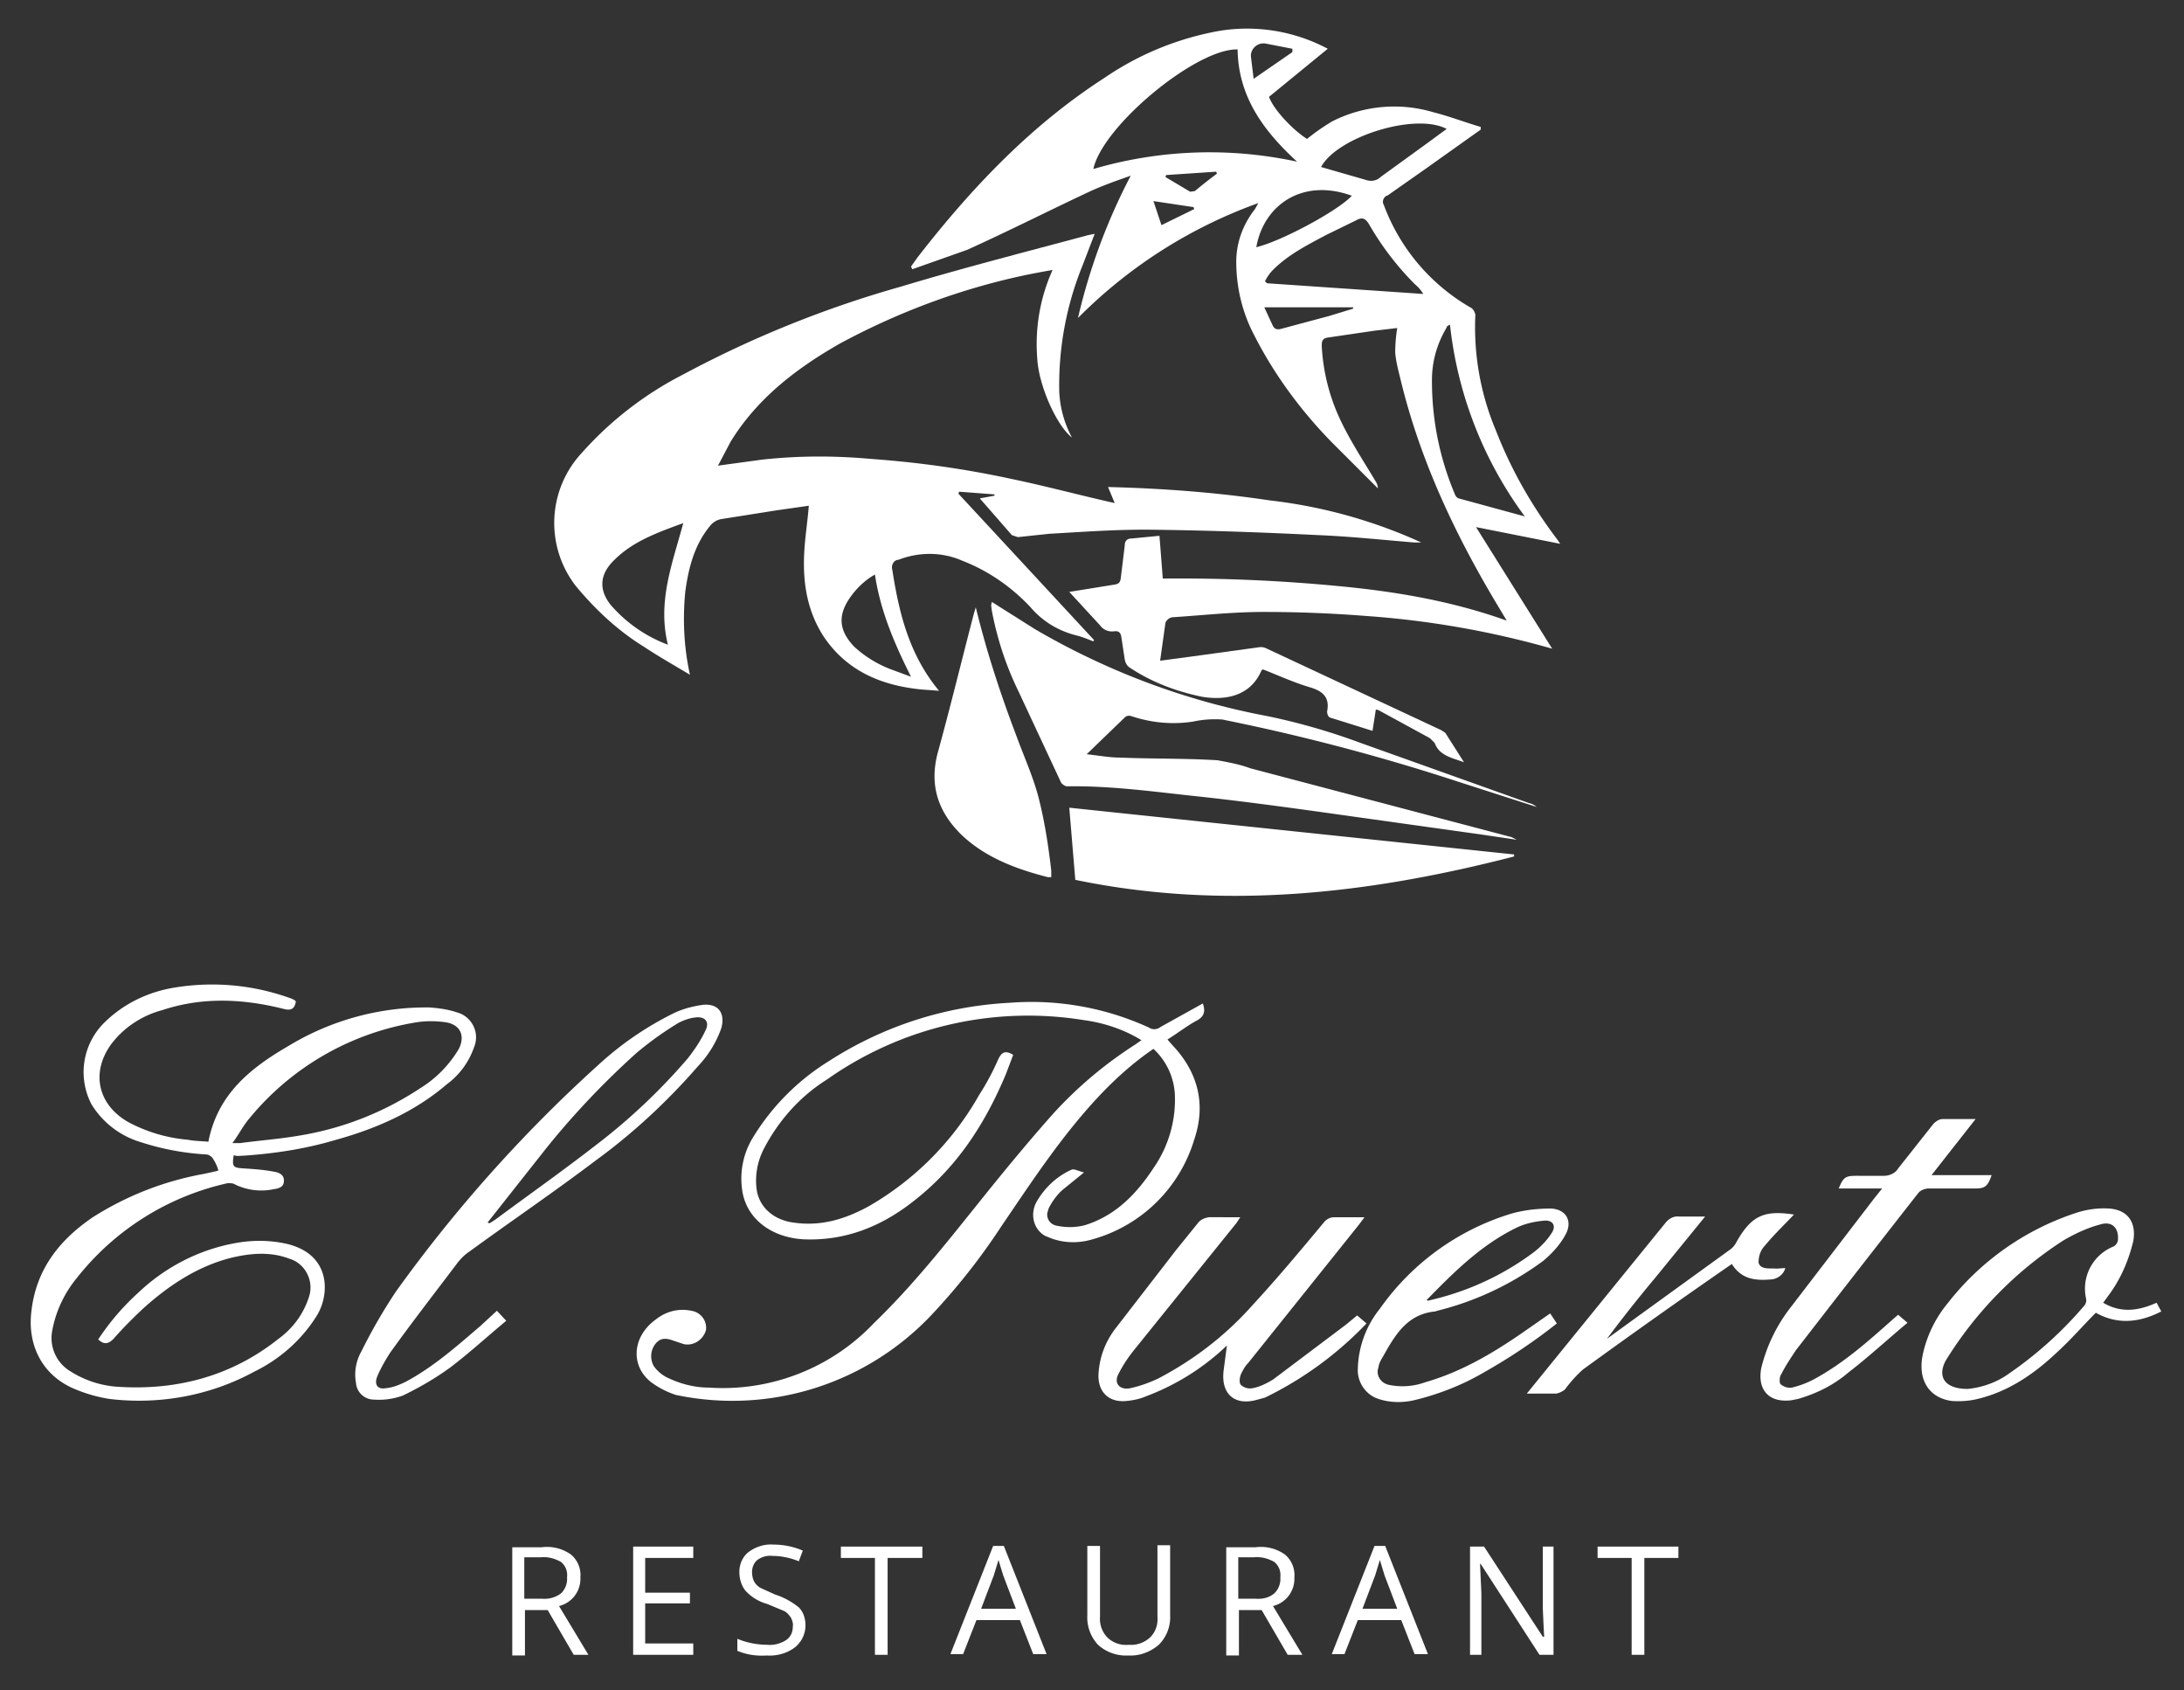
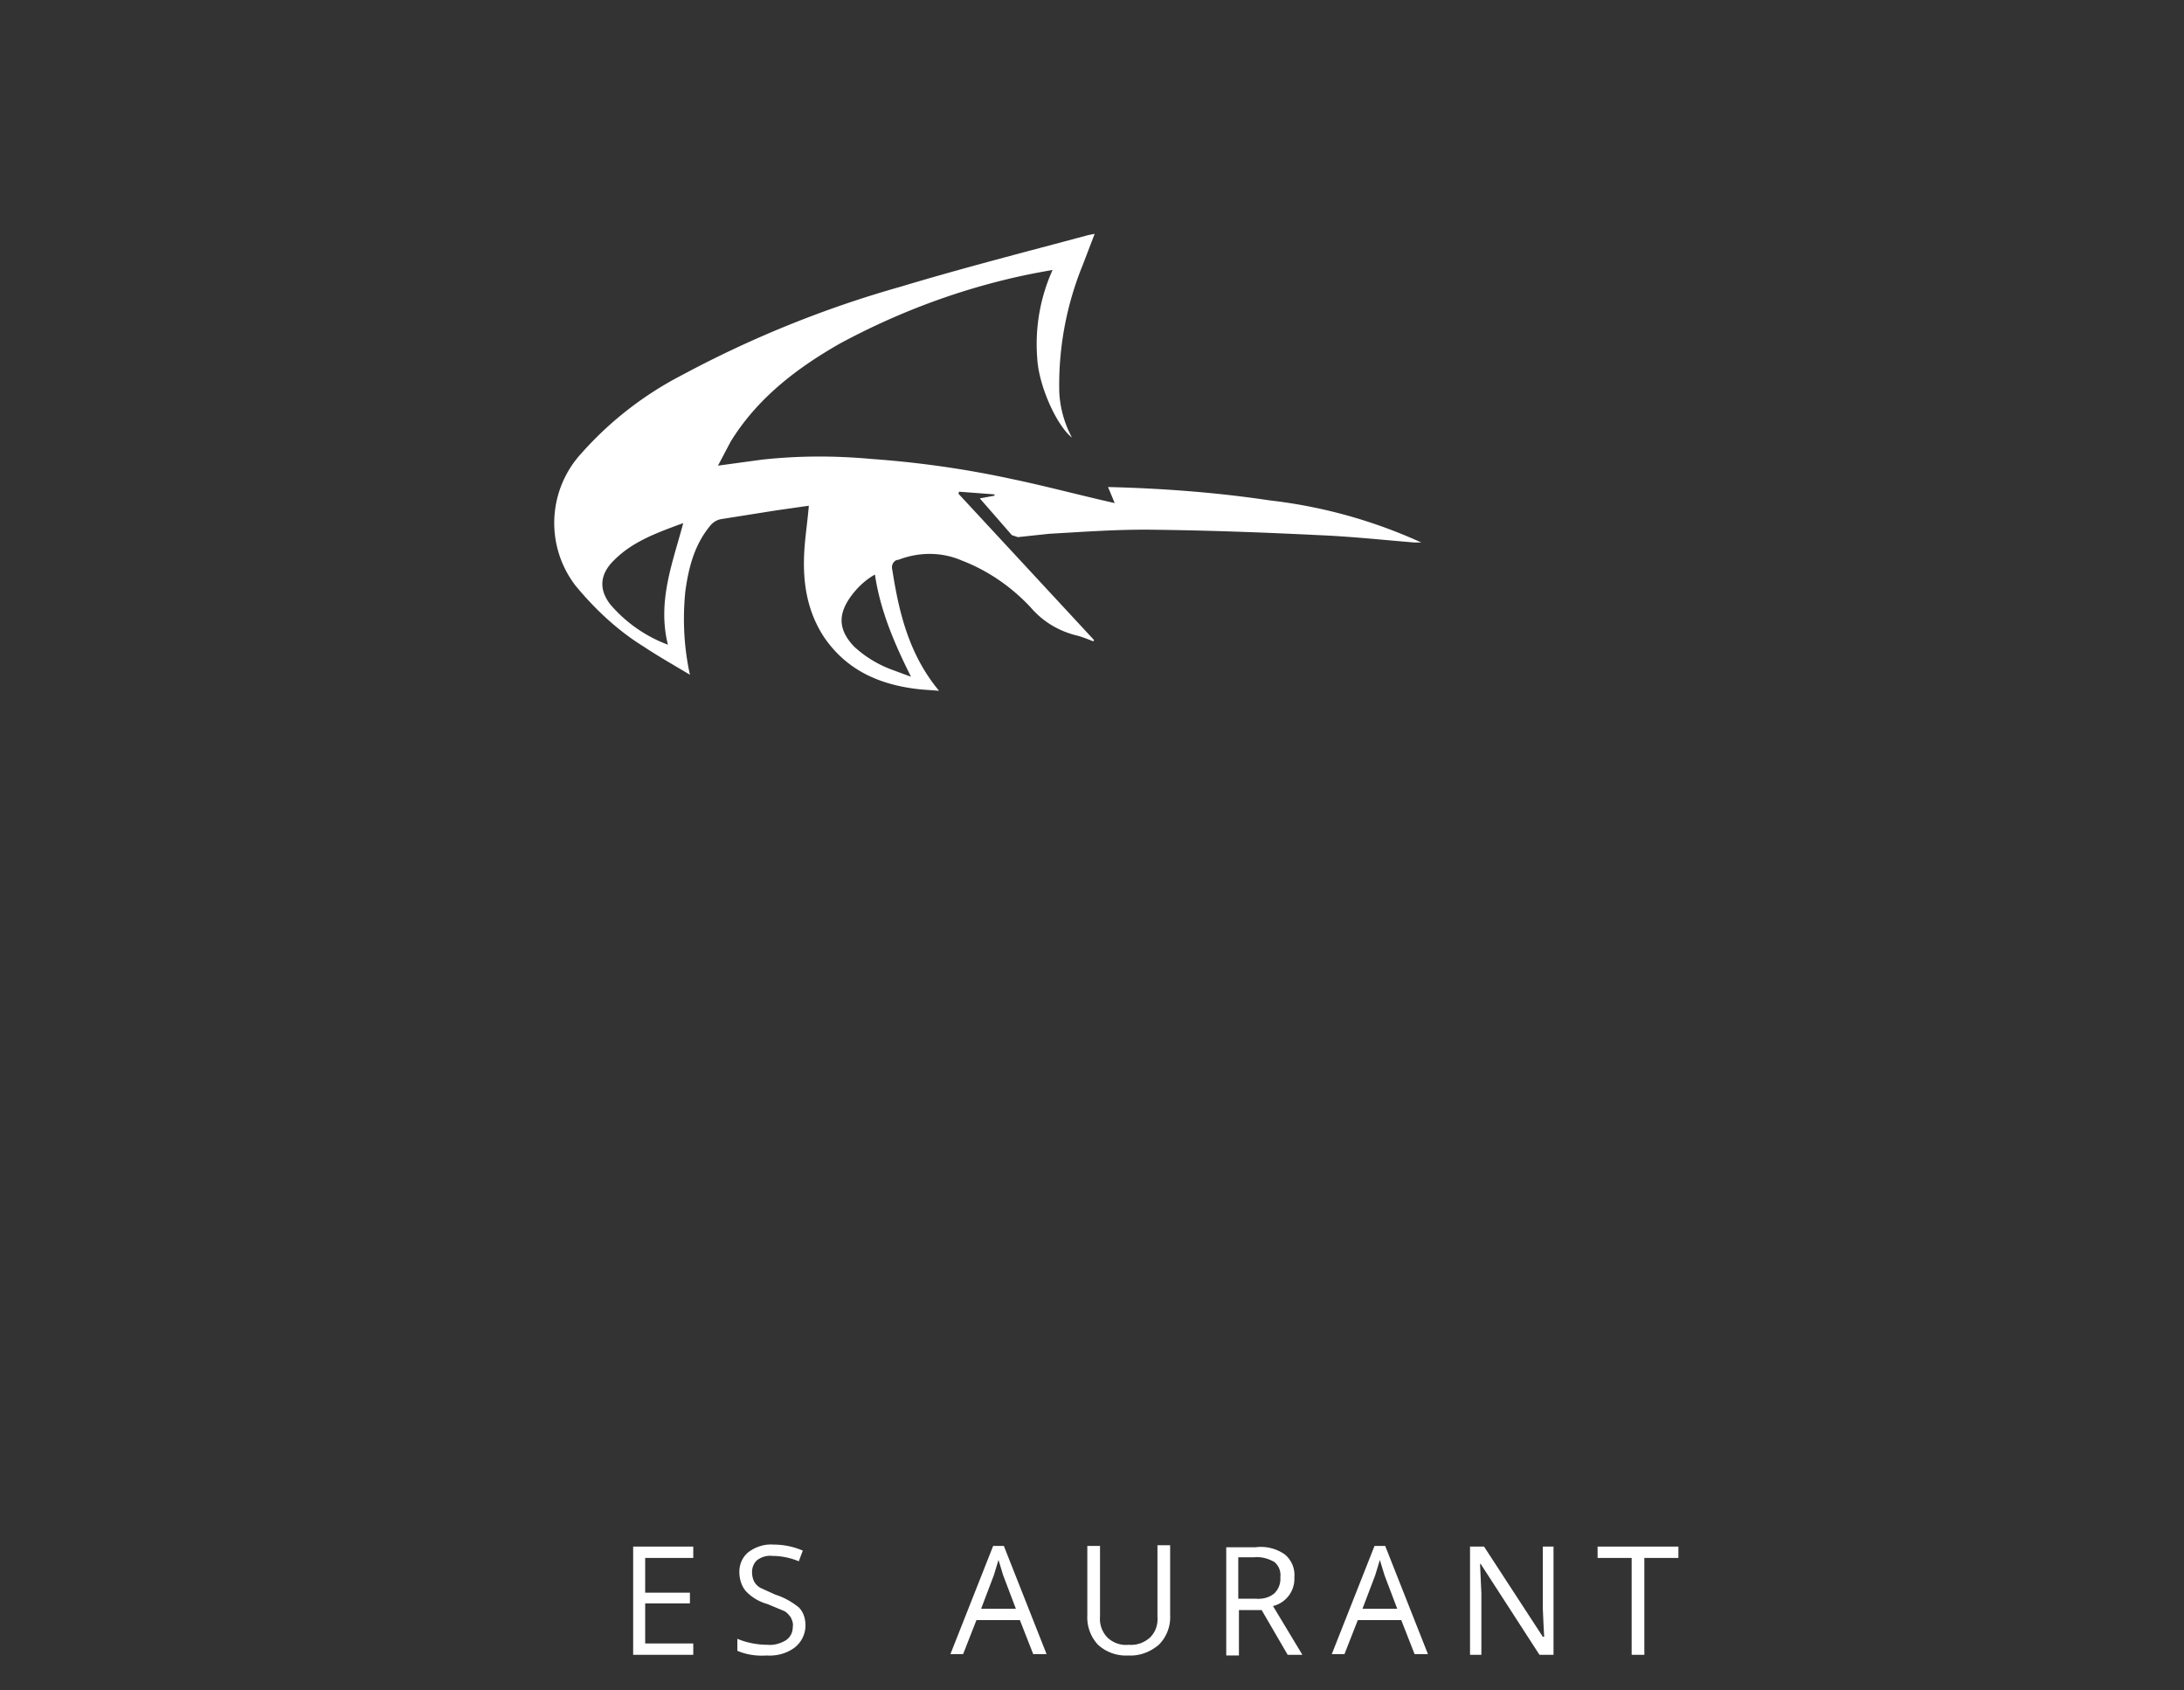
<svg xmlns="http://www.w3.org/2000/svg" xml:space="preserve" id="prefix__Layer_1" x="0" y="0" enable-background="new 0 0 327 253" version="1.1" viewBox="0 0 327 253">
  <rect x="0" y="0" width="327" height="253" fill="#333333" stroke="none" />
  <style>.prefix__st0{fill:#fff}</style>
-   <path d="M144.8 37.4c6.2-2.8 12.3-5.9 18.5-8.8 2-.9 4-1.6 6-2.3a89.4 89.4 0 0 0-7.9 21.3 72.5 72.5 0 0 1 27-17.2l-.5.9c-1.8 2.3-2.8 5-2.8 7.9 0 3.8.9 7.6 2.7 11 3 5.9 7 11.3 11.6 16l6.9 6.9a2 2 0 0 0-.3-1c-1.8-3-3.7-5.9-5.2-9a29.5 29.5 0 0 1-2.9-11.3c0-.8.1-1.2 1.1-1.3l6.8-1 3.4-.4a23 23 0 0 0-.3 3.7c.1 1.2.4 2.4.7 3.6 2.9 12.2 8.1 23.3 14.5 34l1.5 2.5c-8.4-3-16.9-4.4-25.5-5.2a250 250 0 0 0-26-1.1l-.5-6.4-4.1.4c-.8 0-1.1.4-1.1 1.1l-.6 4.9c-.1.6-.3.8-.9.9l-6.8 1.1 4.6 5c.5.7 1.3 1 2.1.9.7-.1 1 .2 1.1.9l.5 3.3c.1.5.3.9.7 1.2 3.3 2.2 7 3.6 10.9 4.4 3.7.6 7.3-.2 8.9-4l.2-.1c2.3.9 4.7 2 7.1 2.7 2 .6 2.9 1.6 2.5 3.6 0 .3.1.7.4.9l6.4 2 .5-3.2.4.1 7.7 4.2.7.7c.7 1.9 2.5 2.2 4.4 2.9l-2.8-4.4-.6-.4-26.1-12.2c-.4-.2-.8-.3-1.3-.2l-10.2 1.4-4.5.6.8-5.7c.2-.4.5-.7 1-.8 4.6-.3 9.1-.8 13.7-.8 5.1 0 10.2.2 15.3.6a136 136 0 0 1 27.9 4.9L221 78.9l12.6 2.5-.4-.6c-3.8-5-6.9-10.4-9.2-16.3a39.8 39.8 0 0 1-3.1-17.4c-.1-.4-.3-.8-.6-1a29.6 29.6 0 0 1-13.1-15.4c-.3-.5-.1-1.1.4-1.4h.1l5.7-4 8.3-5.9V19c-2.4-.7-4.7-1.6-7.1-2.2a20.5 20.5 0 0 0-15.2 1.4c-1.3.8-2.5 1.6-3.7 2.6-2.2-1.4-5-4.4-5.7-6.3l8.8-7.2a25.7 25.7 0 0 0-16.1-2.7 44.2 44.2 0 0 0-17.4 7.1c-11 7.1-19.9 16.5-27.9 26.8l-1 1.4.2.4 8.2-2.9zm71.7 11.8.2-.4.4-.2a59 59 0 0 0 11.2 28.7l-9.9-2.7c-.3-.1-.5-.4-.6-.7a43.4 43.4 0 0 1-3.4-17c0-2.7.7-5.3 2.1-7.7zm-42.6-15.5-1.2-3.6 6 .9.1.3-4.9 2.4zm5-5.1-.7.1-3.7-2.2.1-.3 7.5-.5.1.3a75 75 0 0 0-3.3 2.6zM199 47.3l-7.1 1.9c-.7.2-1.1.1-1.4-.6l-1.2-2.6h13.3v.2l-3.6 1.1zm12.9-4.7c.5.4.9.9 1.2 1.4l-23.4-1.6-.3-.3c.3-.6.7-1.2 1.2-1.7 2.3-2.3 5.1-3.7 7.9-5.2L203 33c.9-.5 1.4-.4 2 .6a43 43 0 0 0 6.9 9zm4.7-23.3-3 2.2-6.9 5c-.6.6-1.5.7-2.3.4l-6.6-1.9c2.4-4.5 14.1-8.2 18.8-5.7zm-14.2 10c-2 2.2-10.5 6.8-14.3 7.7 1.1-6.3 6.9-10.4 14.3-7.7zm-13-22.8 4.1.8v.5l-5.8 4-.4-3.3c-.1-1 .7-1.9 1.7-2h.4zm-4.1.9c.1 7.1 3.9 12.2 8.9 16.8a61.8 61.8 0 0 0-30.5 1.1c1.4-6.5 15.5-18.1 21.6-17.9z" class="prefix__st0" />
  <path d="M96.4 96.8c2.1 1.4 4.4 2.7 6.9 4.2-.9-4.1-1.1-8.2-.7-12.4.5-3.7 1.4-7.2 3.9-10.1.4-.4.9-.7 1.5-.8l8.2-1.3 4.9-.7c-.2 2.5-.6 4.9-.7 7.3-.2 4.4.5 8.6 3 12.4 3.5 5.1 8.6 7.2 14.5 7.8l2.7.2c-4.5-5.4-6-11.7-7-18.1-.2-.7.2-1.4.8-1.5h.1c3.1-1.2 6.5-1.2 9.5.1 3.9 1.5 7.4 3.9 10.3 7 1.8 2.1 4.1 3.5 6.8 4.2.9.2 1.8.6 2.6.9l.1-.2-20.3-21.9.1-.3 5.3.4v.2l-2.2.4 4.8 5.5.9.3 4.7-.5c5.3-.3 10.6-.7 16-.6 8.1.1 16.2.4 24.3.8 4.8.2 9.5.7 14.3 1.1h1.1a75.3 75.3 0 0 0-22.7-6.3c-8-1.2-16.1-1.8-24.2-2l1 2.4-.9-.2c-4.8-1.1-9.7-2.4-14.5-3.4-6.9-1.5-14-2.5-21-3-5.5-.5-10.9-.5-16.4.1l-6.6.9 1.9-3.6c4-6.5 9.9-11 16.4-14.7 9.1-4.9 18.9-8.5 29.1-10.5l2.7-.5a27 27 0 0 0-2.3 13.2c.2 4.1 2.9 10.1 5.2 11.9a16.1 16.1 0 0 1-1.9-6.8 47.5 47.5 0 0 1 3.5-19l1.8-4.7-1 .2c-9.3 2.5-18.7 4.9-28 7.7a162.2 162.2 0 0 0-32.7 13.2 52 52 0 0 0-15.1 11.7 15.4 15.4 0 0 0-.9 19.9c2.9 3.5 6.3 6.7 10.2 9.1zm30.7-7.1c1-1.5 2.3-2.8 3.9-3.7.8 5.4 2.9 10.3 5.4 15.3l-2.7-1a17 17 0 0 1-5.8-3.5c-2.2-2.3-2.5-4.5-.8-7.1zM92 83.8c2.8-2.8 6.5-4.1 10.3-5.5-1.6 6-3.9 11.7-2.3 18.2a21 21 0 0 1-8.6-6c-1.8-2.3-1.6-4.6.6-6.7z" class="prefix__st0" />
-   <path d="M159.8 117.7c6.9-.1 13.6.9 20.4 1.6 7.2.8 14.4 1.8 21.5 2.8l20 2.8 5.4.8-.8-.4-39.1-10.3c-1.6-.6-3.3-.9-4.9-1.2-4.9-.3-9.7-.2-14.6-.4-1.6 0-3.1-.3-5-.5l5.8-5.6c.3-.2.6-.2.9-.1 3 1 6.2 1.3 9.3.8 1.4-.3 2.8-.4 4.3-.3 11.9 2.4 23.7 5.5 35.3 9.3l11.8 3.8c-.4-.3-.7-.5-1.2-.6l-25.2-9a96 96 0 0 0-13.9-4c-12.3-2.3-24-6.7-34.8-13l-6.5-4.1-.1.5.1.8c.8 4.2 2.1 8.2 4 12.1l6.4 13.7c.3.3.6.5.9.5zM226.7 128.2v-.3l-66.6-7 .9 10.8c22.2 4.6 44 2.1 65.7-3.5zM152.2 110.2c-2.4-6.3-4.5-12.7-6.1-19.3l-.3 1c-1.8 6.9-3.5 13.9-5.4 20.8-1.3 4.9.1 8.9 3.6 12.3 3.6 3.4 8.2 5.1 12.9 6.3h.5v-1c-.4-3.4-.9-6.8-1.7-10.1-.8-3.5-2.3-6.7-3.5-10zM178.8 170.6c1.8-5.3.6-10.1-3.3-14.2l-.7-.8c1.6-1 3-2.1 4.5-2.9 1-.6 1.2-1.3.8-2.5l-6.3 3.5c-.5.4-1.2.5-1.8.1a42.2 42.2 0 0 0-20.8-3.7c-9.7.5-19 3.5-27.2 8.8a34.6 34.6 0 0 0-11.1 11.1 11.8 11.8 0 0 0-1.7 8.6c.8 4 4.4 6.6 9 6.9 6.3.3 11.8-1.9 16.7-5.8 6.4-5 10.6-11.5 13.7-18.9l1.1-2.9c-1.3-.8-1.8-.3-2.3.8-.8 1.8-1.7 3.5-2.8 5.2a44.4 44.4 0 0 1-16.6 16.7c-3.5 1.9-7.1 3-11.2 2.4-3-.4-5.1-2.3-5.5-4.9-.3-2.1.1-4.3 1.1-6.2 2.2-4.2 5.4-7.8 9.4-10.3a52.2 52.2 0 0 1 38.5-8.9c3 .4 6 1.4 8.6 3l-1 .7a61.1 61.1 0 0 0-12.3 10.4c-3.9 4.4-7.6 8.9-11.2 13.4-4.9 6.1-9.8 12.3-15.5 17.8a31.2 31.2 0 0 1-24.8 9.7c-2.2 0-4.4-.6-6.4-1.6-.7-.4-1.3-.9-1.8-1.6a3 3 0 0 1 .2-3.3c.7-.9 1.5-1 2.8-.5l1.5.5c1.5.3 2.9-.7 3.3-2.1.2-1.4-.8-2.7-2.2-2.9-1.9-.4-3.8.1-5.3 1.3-3.5 2.5-3.9 6.9-.7 9.4a13 13 0 0 0 3.7 1.9 41 41 0 0 0 38.2-11.9 96 96 0 0 0 10.5-13.3c4.7-6.9 9.2-13.8 15-19.9 2.4-2.5 5-4.8 7.8-6.7a10 10 0 0 1 3.2 6.7c.2 3.9-.9 7.8-3.1 11-2.6 4-5.8 7.3-10.4 8.7a9 9 0 0 1-4 .1c-1-.1-1.7-.9-1.6-1.9l.2-.7c.5-1 1.2-2 2.1-2.8l3.2-2.6c-.8-.2-1.5-.6-1.9-.4-2.2 1-4 2.7-5.2 4.8-1 1.8-.5 4.1 1.3 5.1l1 .4c2 .7 4.1.7 6.1.1a22.1 22.1 0 0 0 15.2-14.9zM36.3 173c4.6-.3 9.3-1 13.7-2.3 6.2-1.7 12-4.2 16.9-8.4 1.9-1.4 3.3-3.3 4.1-5.6.8-2-.2-4.2-2.1-5l-.3-.1c-1.4-.5-2.9-.7-4.3-.8a39.7 39.7 0 0 0-21 5.7c-5.7 3.3-10.7 7.2-12.1 14.4-1-.1-2.1-.1-3.1-.3a23 23 0 0 1-9-2.7c-4.6-2.7-5.5-7.6-2.3-11.8 1.9-2.4 4.5-4.1 7.5-4.9 6-2 12.1-1.7 18.1-.2 1.1.3 1.7.1 1.9-1.1l-.2-.2-.4-.2a34.5 34.5 0 0 0-17.4-1.7c-3.9.6-7.6 2.3-10.5 5.1a10.4 10.4 0 0 0-2.1 12.4 13 13 0 0 0 7.5 5.7c3.1 1 6.3 1.6 9.6 1.8.4 0 .7.2 1 .5.4.6.7 1.2.9 1.9l-.3.1-1.8.4a46.2 46.2 0 0 0-16.7 6.5c-5 3.4-8.5 7.8-9.2 14.1-.6 4.9 1.5 9.3 6 11.4a22 22 0 0 0 5.7 1.7c7.5.9 15.1-.5 21.7-4.1 3.7-1.8 6.9-4.6 9.1-8a8.2 8.2 0 0 0 1.4-5.3c-.3-3-2.3-5-5.6-5.8-2.6-.6-5.3-.6-7.9-.1-5.4 1-10.4 3.6-14.4 7.4a36.4 36.4 0 0 0-6 7c.9.8 1.5.7 2.3-.1 1.4-1.6 2.9-3.1 4.5-4.6 3.8-3.4 8-6.2 13-7.5 2.9-.7 5.9-1 8.8.1 2.4.7 3.7 3.3 3 5.6-.8 2.6-2.4 4.8-4.6 6.4-6.9 5.5-15 7.7-23.7 7.2a15 15 0 0 1-7.4-2.3 5.8 5.8 0 0 1-2.8-6c.5-2.9 1.8-5.7 3.7-8a39.7 39.7 0 0 1 22.6-14.2c.4 0 .8 0 1.1.2a9 9 0 0 0 5.8.7c.7-.1 1.5-.3 1.5-1.2.1-.9-.7-1.3-1.4-1.4-1.5-.3-3-.4-4.5-.5-1.7-.1-1.9-.2-1.6-2 .4.2.9.1 1.3.1zm.8-5.3c6.2-7.7 15-12.9 24.8-14.6 1.6-.3 3.2-.3 4.7-.1 2.3.3 3.1 2 2.1 4a17.2 17.2 0 0 1-5.8 5.9 46.2 46.2 0 0 1-18.2 7.1c-2.9.5-5.8.7-8.7 1.1h-1.2c.9-1.2 1.5-2.4 2.3-3.4zM104.5 159.6a16 16 0 0 0 3.5-5.7c.6-2.2-.4-3.7-2.7-3.5-1.5.2-3 .6-4.3 1.2a48 48 0 0 0-11.3 7.7 213.6 213.6 0 0 0-30.4 34 80.8 80.8 0 0 0-5.2 9 7 7 0 0 0-.8 4.7 2.7 2.7 0 0 0 2.7 2.5c1.5.1 2.9-.1 4.3-.6 2.5-1.2 4.9-2.6 7.1-4.2 2.9-2.2 5.5-4.6 8.4-7l-1.4-1.5-2.5 2.3c-3.5 3-7 6.1-11.1 8.3-1 .5-2 .9-3.1 1-1.2.2-1.7-.6-1.2-1.8.5-1.2 1.2-2.4 1.9-3.5 3.3-4.6 6.8-9.1 10.2-13.6.5-.6 1-1.1 1.6-1.5 6.3-4.6 12.8-9 19-13.7 5.5-4 10.7-8.8 15.3-14.1zm-15.4 11.9c-4.9 3.8-10 7.4-15 11.1l-.8.5-.3-.1 7.9-10c4.3-5.5 9.1-10.6 14.3-15.3 2-1.7 4.1-3.2 6.4-4.6.8-.4 1.6-.7 2.5-.8 1.5-.2 2.2.7 1.5 2-.7 1.5-1.6 2.8-2.6 4.1a90.4 90.4 0 0 1-13.9 13.1zM188.3 209.5l1.1-.3a53 53 0 0 0 15.2-11.1l-1.4-1.2-1.7 1.4-10.9 8.2c-1 .6-2 1.1-3.1 1.3a2 2 0 0 1-1.7-.5c-.3-.3-.2-1.1 0-1.6.3-.6.6-1.2 1.1-1.7l16.5-20.6.9-1.2h-4.5a2 2 0 0 0-1.6.8c-3.5 4.2-7 8.4-10.7 12.4-4 4.5-8.8 8.2-14.2 11-1.3.6-2.7 1.1-4.1 1.4-1.6.3-2.5-.8-1.7-2.2.6-1.2 1.4-2.4 2.2-3.4l15.4-19.1.6-.9H181c-.6.1-1.1.3-1.5.7l-3.4 4.2-9.2 11.9c-1.4 1.9-2.2 4-2.4 6.3-.3 2.9 1.4 4.7 4.2 4.4 1-.1 2-.3 2.9-.7a35.5 35.5 0 0 0 12.1-7.6l-.5 3.8c-.4 3.5 1.7 5.3 5.1 4.3zM268.9 202.1a4813 4813 0 0 1 18.3-23.5c.3-.4.8-.6 1.4-.7h7.1c1.5 0 1.9-.3 2.5-2h-9l6.6-8.4h-4.9c-.5 0-1 .3-1.4.7l-5.3 6.7c-.4.7-1.3 1.1-2.1 1.1H278c-1.7 0-2 .2-2.7 1.9h6.5l-1.2 1.5-12.5 16.3a24 24 0 0 0-4.4 9.1c-.6 3.3 1.2 5.2 4.5 4.8l1-.2c2.8-.8 5.4-2.1 7.6-4 3-2.3 5.8-4.9 8.8-7.4l-1.4-1.2-.7.6c-3.7 3.3-7.4 6.6-11.8 9a14 14 0 0 1-3.4 1.3c-.6.1-1.2-.1-1.7-.5-.2-.2-.2-1.1.1-1.5.6-1.2 1.4-2.4 2.2-3.6zM322.9 195c-2.7 1.2-5.3 1.6-8 0l.8-1.1c1.8-2.4 3-5.2 3.7-8.1.5-2.8-.8-4.7-3.6-4.9-1.6-.1-3.2.1-4.8.6a40.3 40.3 0 0 0-19.4 13.6 18 18 0 0 0-3.7 7.6c-.8 3.7.8 6.5 4.3 7 1.3.1 2.7 0 3.9-.3 4.6-1.1 8.4-3.7 11.8-6.9 2.1-1.9 3.9-4 5.9-6 3.2 1.8 6.5 1.5 9.8-.2l-.7-1.3zm-10.6-.8c.1.4.1.8-.2 1.2a57.7 57.7 0 0 1-11.3 10.2c-1.8 1.3-4 2.1-6.2 2.3-3.3 0-4.6-1.7-3.3-4.2a56.9 56.9 0 0 1 17.6-18c1.7-1 3.6-1.9 5.5-2.4 1.8-.6 2.9.5 2.7 2.4-.1.4-.3.7-.7.9a6.8 6.8 0 0 0-4.1 7.6zM226.5 181.6a37.3 37.3 0 0 0-19.9 14.3 14.9 14.9 0 0 0-3.3 9c-.1 2 1.2 3.9 3.1 4.5 1.8.6 3.8.6 5.7.1 3.6-.9 7.1-2.3 10.3-4.2 3.7-2.1 7.3-4.5 10.7-7.2l-1-1.5-4.6 3.2c-4.4 3-8.9 5.6-14.1 7.1a10 10 0 0 1-5.4.4c-1.1-.2-1.9-1.2-1.7-2.3l.1-.4c.1-.6.4-1.1.7-1.6 1.8-3.2 3.6-6.3 7.8-6.7l.3-.1a44.7 44.7 0 0 0 15.9-7.5c1.3-1.1 2.5-2.4 3.3-3.9 1.1-2 .1-3.8-2.2-3.9-1.9 0-3.8.2-5.7.7zm5.8 3c-.7 1.1-1.6 2-2.6 2.8a41.3 41.3 0 0 1-14.3 6.9l-1.6.4-.2-.1c4.1-4.2 8.2-8.3 13.6-10.9 1.3-.6 2.8-.9 4.2-1 1.2 0 1.6.9.9 1.9zM267.3 189.8l-1.3.1c-1-.1-2.4.2-2.7-.9 0-1 .3-1.9 1-2.6 1.3-1.6 2.8-3 4.3-4.6-4.5-.7-6.4.2-8.6 4.1-.2.4-.5.8-.9 1.1l-15.2 11-3.3 2.4a205 205 0 0 1 7.2-9.1l7.5-9.2h-3.9c-.8-.1-1.5.3-2 .9l-15.6 19.2-5.2 6.4h4.4c.5-.1.9-.3 1.3-.6.8-1.1 1.7-2.1 2.7-3a1151.7 1151.7 0 0 1 22.3-15.8c1.5 2.4 3.7 2.5 6 2.3.9-.1 1.8-.8 2-1.7zM86.9 236.1a4 4 0 0 0-1.4-3.4 6.2 6.2 0 0 0-4.4-1.1h-4.4v16.2h1.9V241H82l3.9 6.7h2.2l-4.4-7.3c2-.5 3.3-2.3 3.2-4.3zm-5.8 3.2h-2.6v-6.2H81c1.1-.1 2.1.2 3 .7.7.6 1 1.4.9 2.3a3 3 0 0 1-.9 2.4c-.8.6-1.8.9-2.9.8z" class="prefix__st0" />
  <path d="M94.8 247.7 103.8 247.7 103.8 246 96.6 246 96.6 240 103.3 240 103.3 238.4 96.6 238.4 96.6 233.2 103.8 233.2 103.8 231.5 94.8 231.5z" class="prefix__st0" />
  <path d="m116.1 238.7-2.2-1c-.4-.2-.8-.6-1-1-.2-.4-.3-.9-.3-1.4 0-.7.3-1.4.8-1.8.7-.5 1.5-.7 2.3-.6 1.3 0 2.7.3 3.9.8l.6-1.6c-1.4-.6-2.9-.9-4.4-.9-1.3-.1-2.6.3-3.7 1.1-.9.7-1.4 1.8-1.4 3 0 1 .3 2.1 1 2.9a7 7 0 0 0 3.2 1.9l2.4 1c.5.2.8.6 1.1 1 .2.4.4.9.3 1.4 0 .8-.3 1.5-1 2-.8.5-1.8.8-2.8.7-1.5 0-3.1-.3-4.5-.9v1.8c1.4.6 2.9.8 4.4.7 1.5.1 3-.3 4.2-1.2 1-.8 1.6-2 1.6-3.3 0-1-.3-2-1-2.7-1-.8-2.2-1.5-3.5-1.9z" class="prefix__st0" />
-   <path d="M125.9 233.2 131 233.2 131 247.7 132.9 247.7 132.9 233.2 138.1 233.2 138.1 231.5 125.9 231.5z" class="prefix__st0" />
  <path d="m148.7 231.4-6.4 16.2h1.9l2-5.1h6.5l2 5.1h2l-6.4-16.2h-1.6zm-1.8 9.4 1.9-5 .7-2.3.7 2.3 1.9 5h-5.2zM173.3 242c.1 1.2-.3 2.3-1.1 3.1-.9.8-2 1.2-3.2 1.1a4 4 0 0 1-3.2-1.1 4 4 0 0 1-1.1-3.1v-10.6h-1.9v10.4a6 6 0 0 0 1.6 4.4 6.2 6.2 0 0 0 4.5 1.6c1.7.1 3.3-.5 4.6-1.6a5.8 5.8 0 0 0 1.7-4.4v-10.5h-1.9V242zM193.8 236.1a4 4 0 0 0-1.4-3.4 6.2 6.2 0 0 0-4.4-1.1h-4.4v16.2h1.9V241h3.4l3.9 6.7h2.2l-4.4-7.3c2-.5 3.3-2.3 3.2-4.3zm-5.8 3.2h-2.6v-6.2h2.4c1.1-.1 2.1.2 3 .7.7.6 1 1.4.9 2.3a3 3 0 0 1-.9 2.4c-.7.6-1.7.9-2.8.8zM205.8 231.4l-6.4 16.2h1.9l2-5.1h6.5l2 5.1h2l-6.4-16.2h-1.6zm-1.8 9.4 1.9-5 .7-2.3.7 2.3 1.9 5H204zM231 240.8l.1 2.3.1 1.9h-.2l-8.8-13.5h-2.1v16.2h1.7v-9.2l-.2-4.4h.1l8.8 13.6h2.1v-16.2H231v9.3z" class="prefix__st0" />
  <path d="M239.2 233.2 244.3 233.2 244.3 247.7 246.2 247.7 246.2 233.2 251.3 233.2 251.3 231.5 239.2 231.5z" class="prefix__st0" />
</svg>